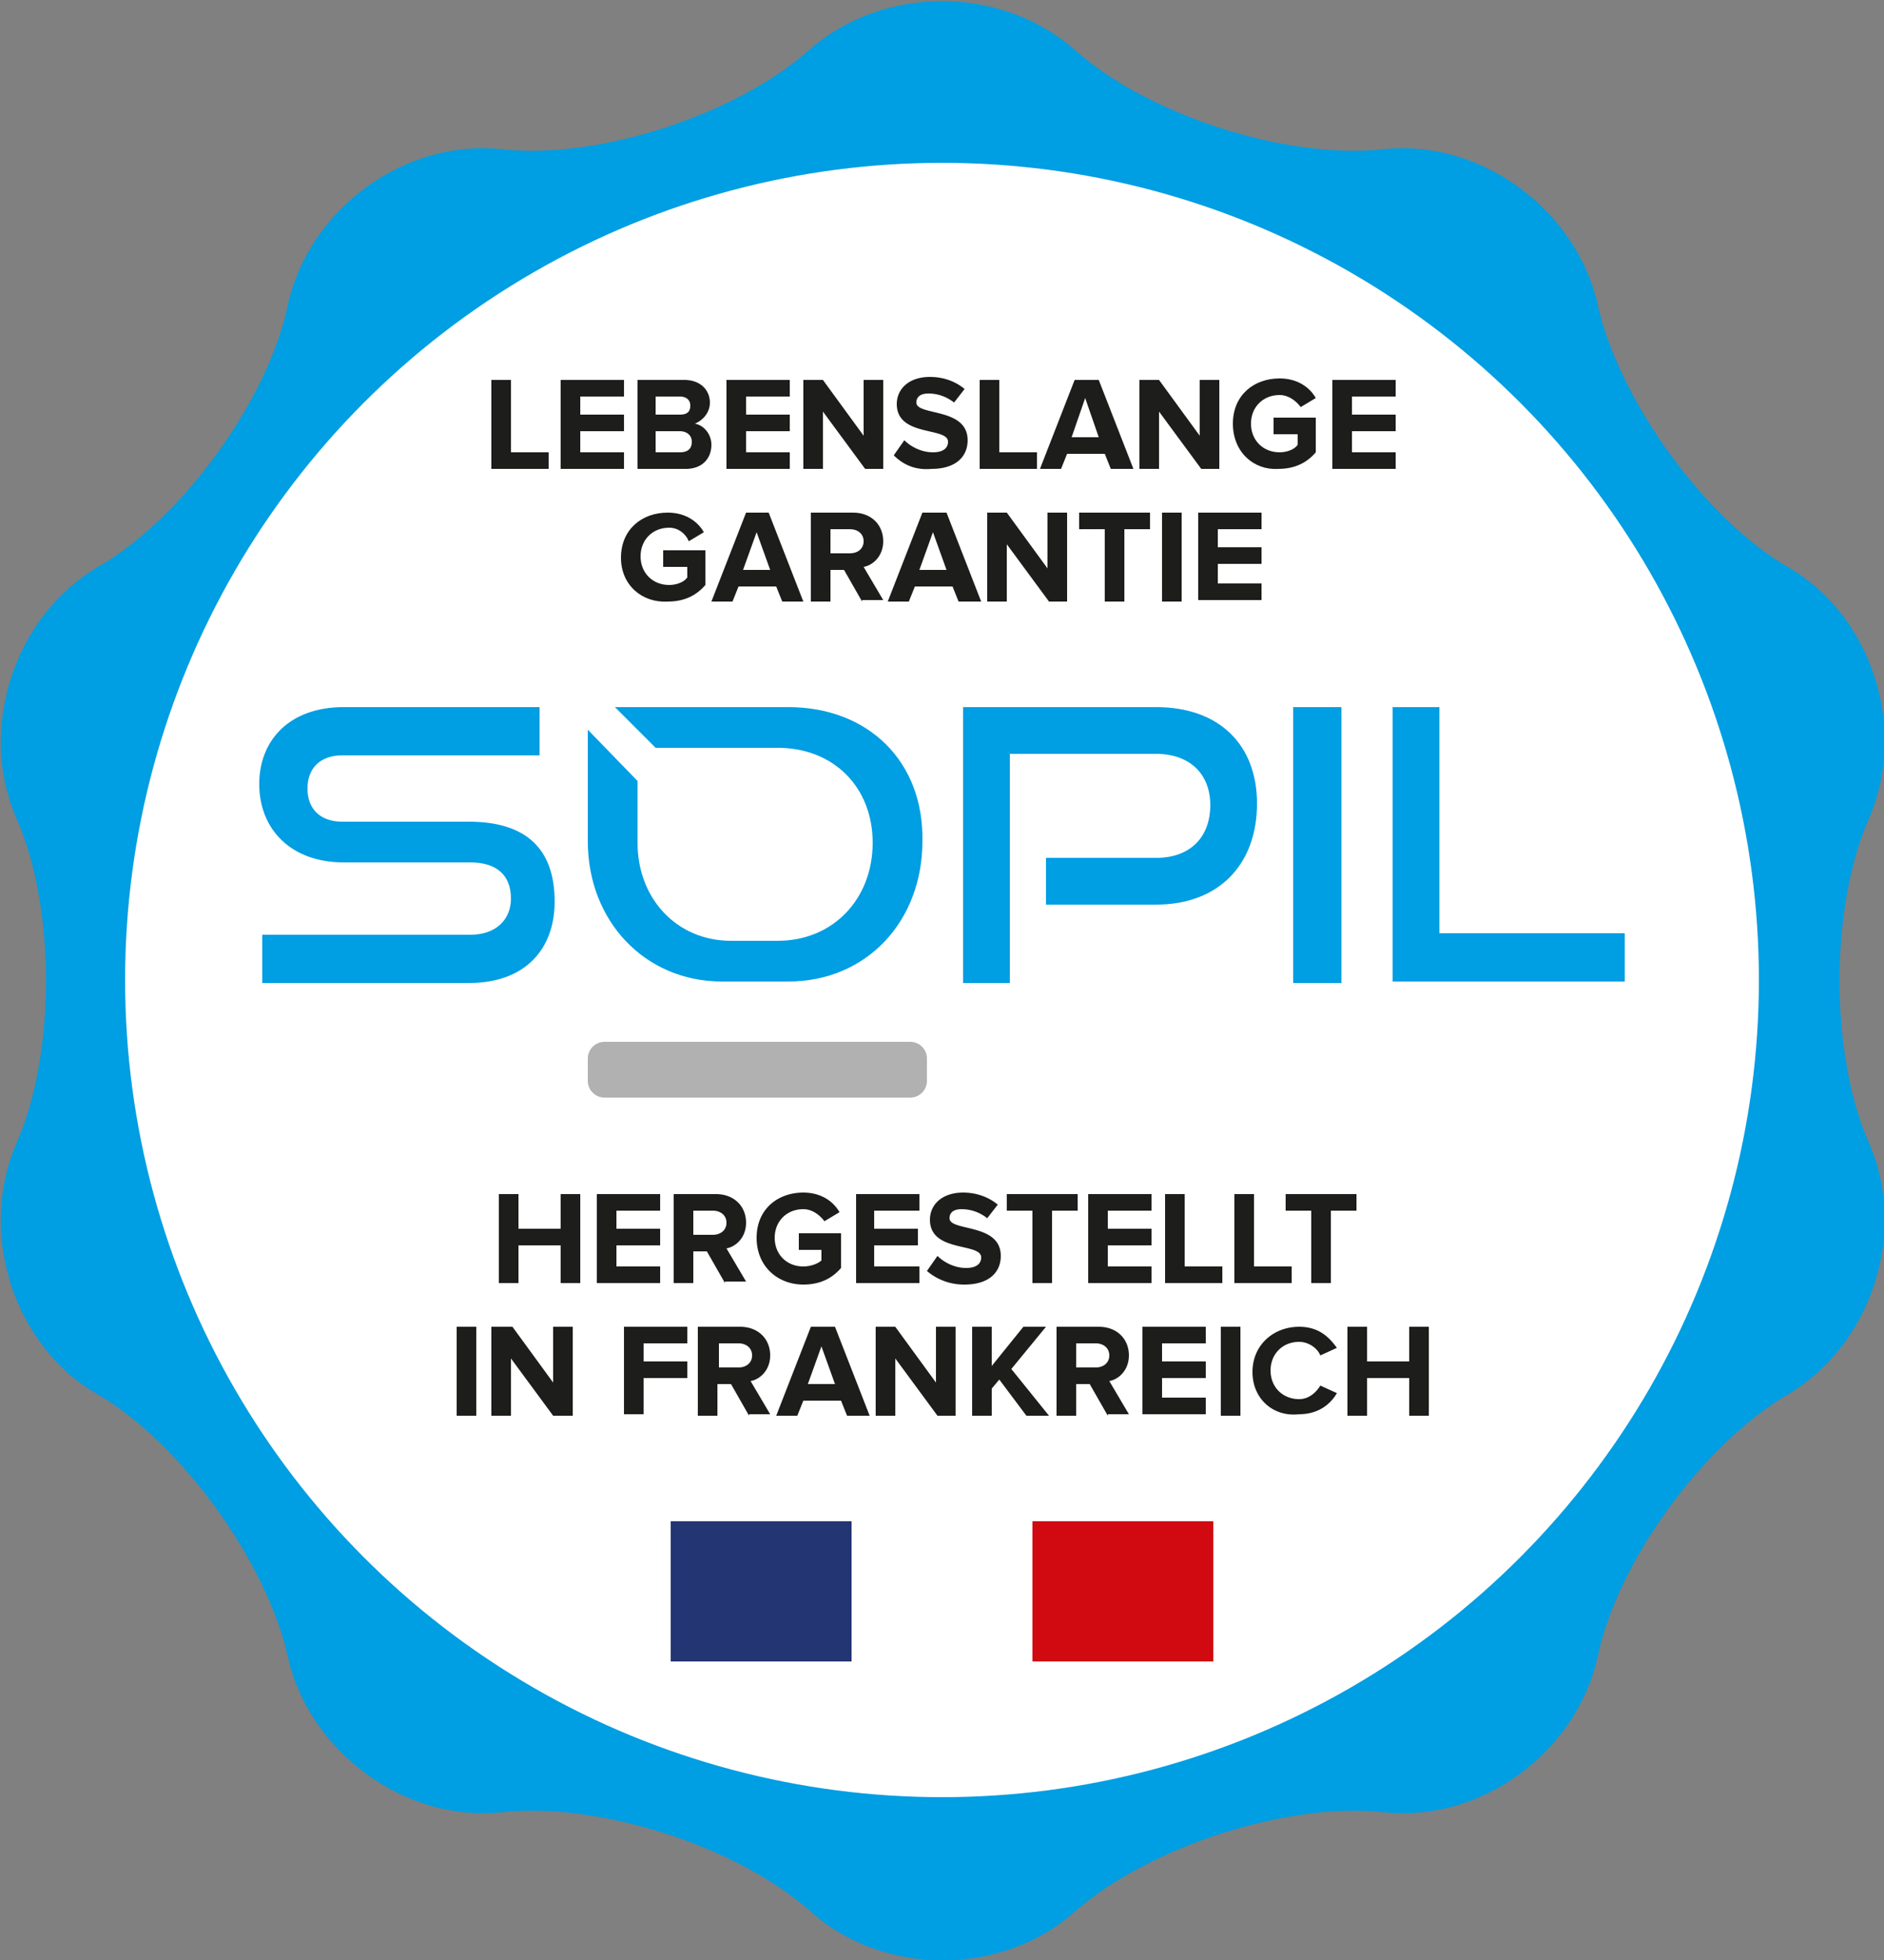
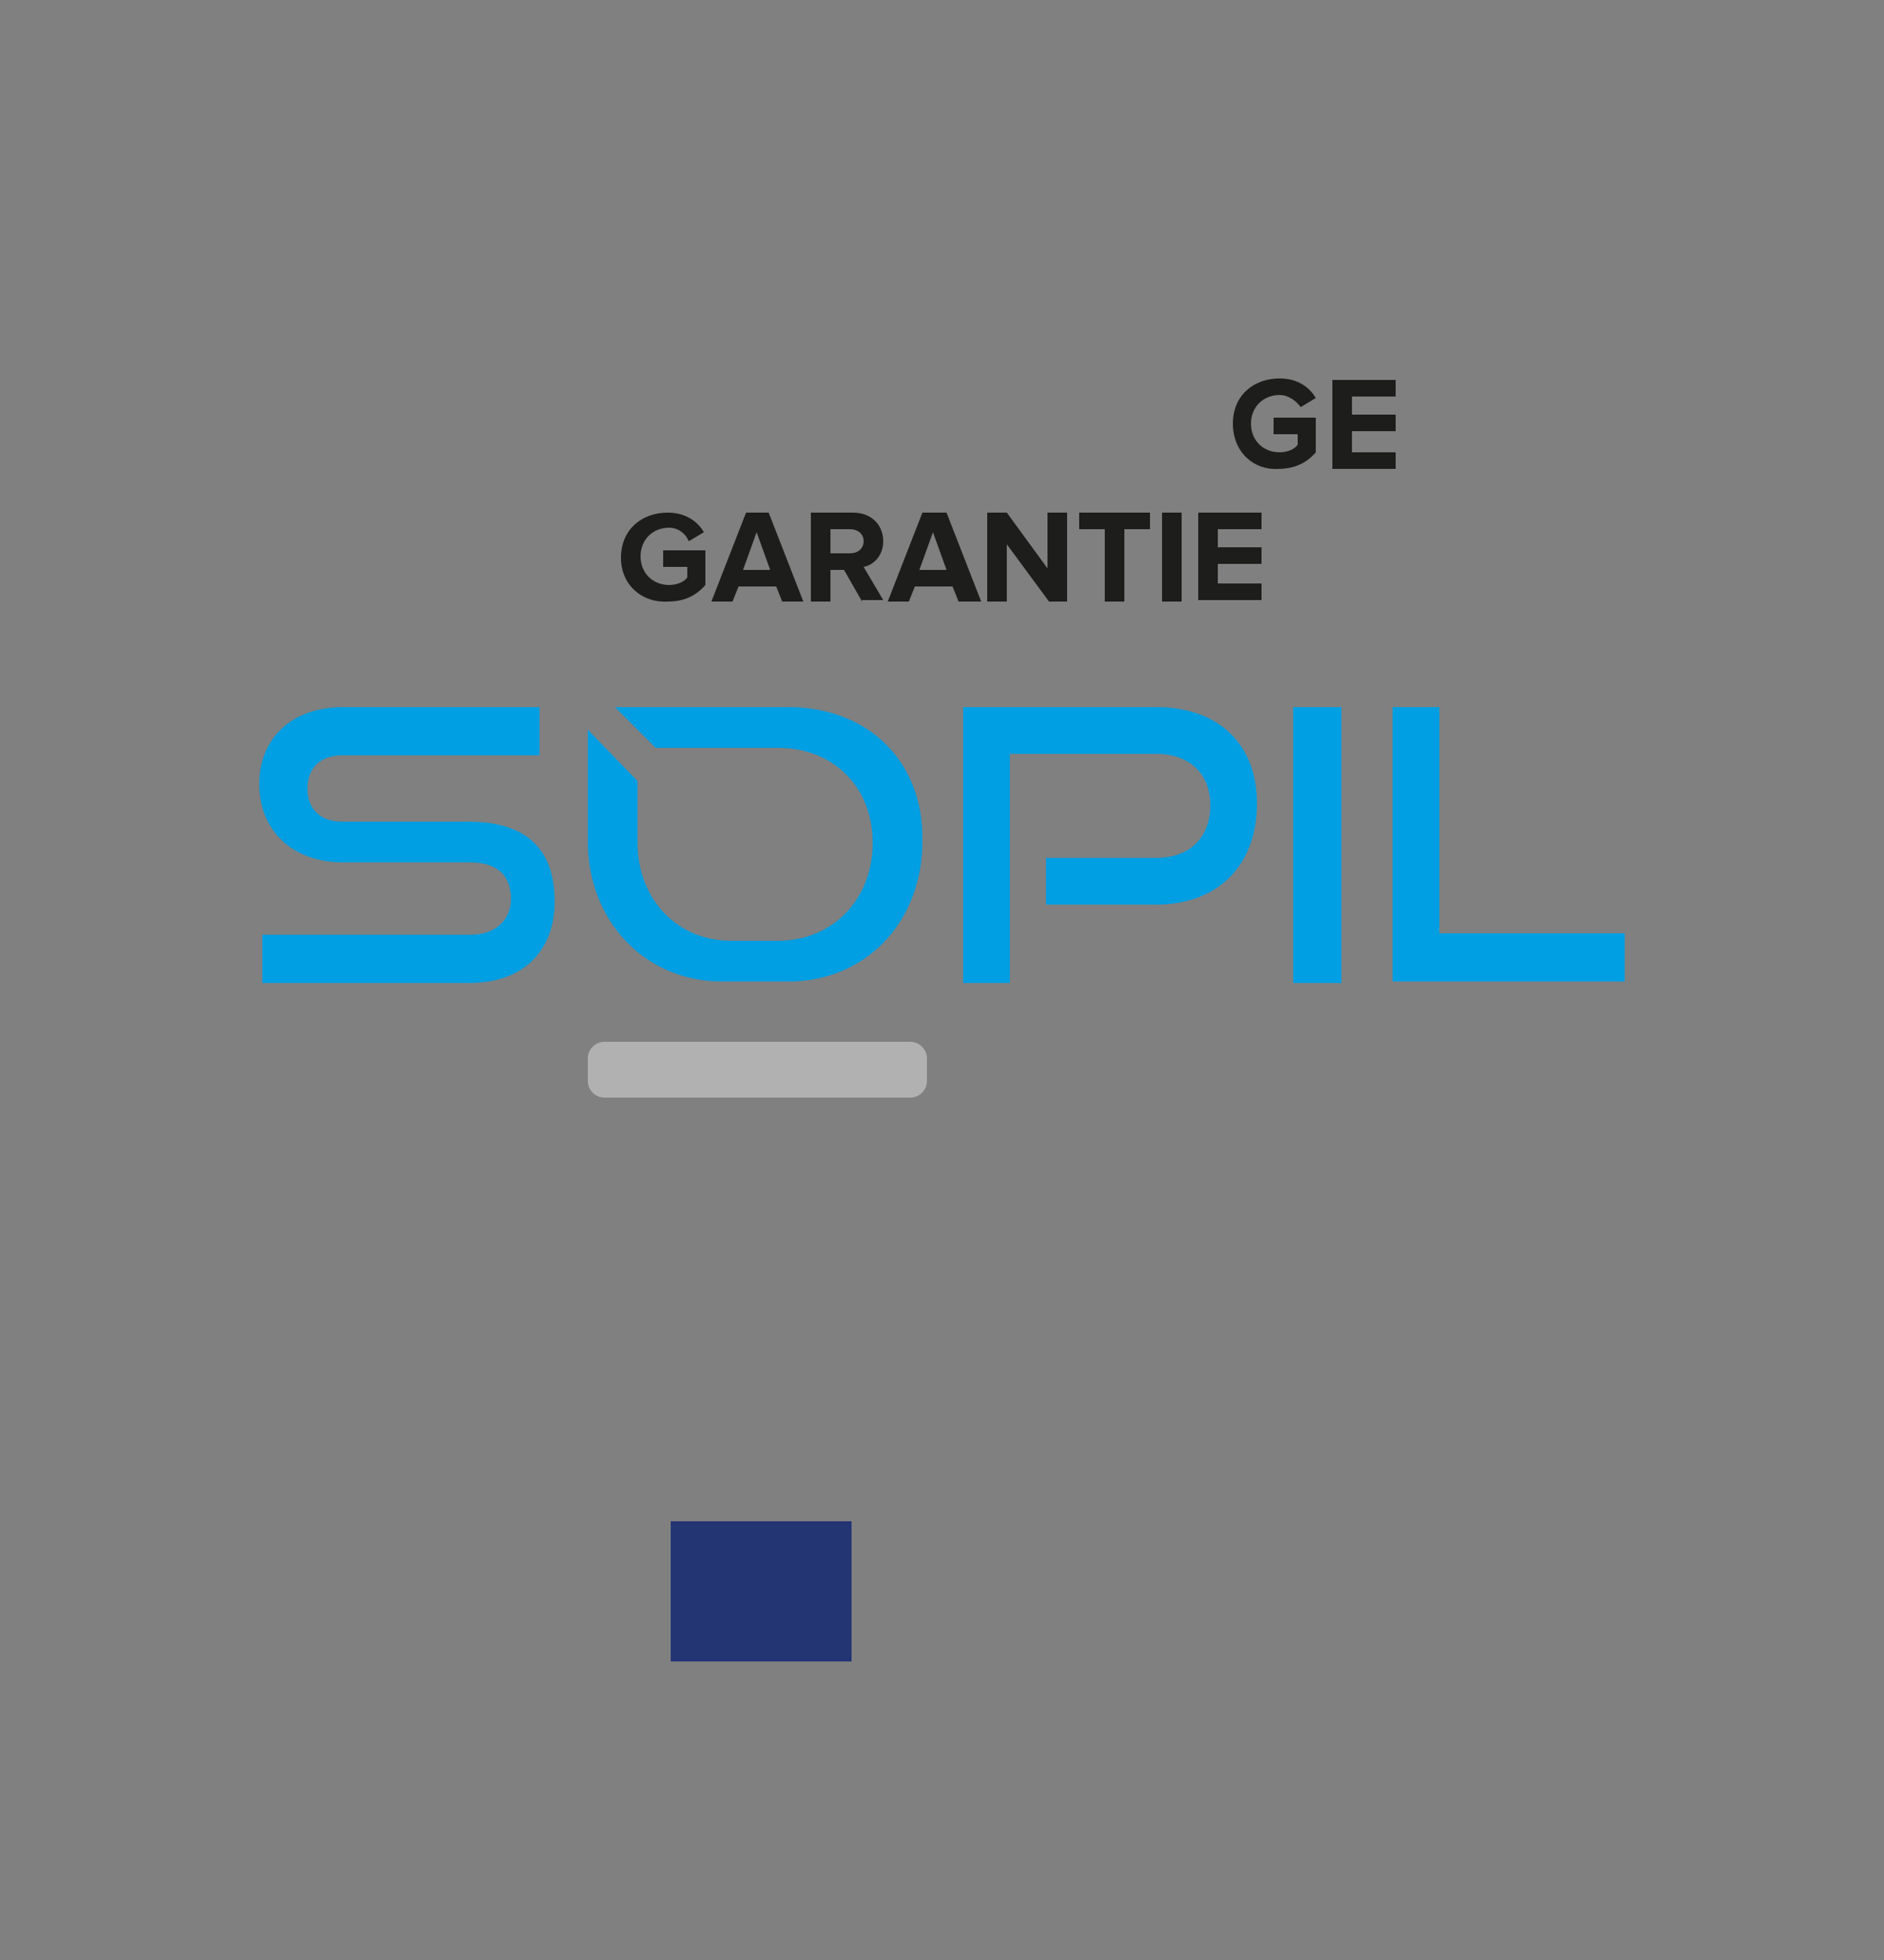
<svg xmlns="http://www.w3.org/2000/svg" viewBox="0 0 125 130">
  <rect x="0" y="0" width="125" height="130" fill="#808080" stroke="none" />
-   <path d="M53.7 3.3C58.6-1 66.4-1 71.3 3.3c4.8 4.3 14 7.3 20.5 6.6 6.4-.7 12.8 4 14.2 10.3s7.1 14.2 12.6 17.4c5.6 3.2 8 10.7 5.4 16.7-2.6 5.9-2.6 15.6 0 21.5s.2 13.4-5.4 16.7-11.3 11.1-12.6 17.4c-1.4 6.3-7.7 11-14.2 10.3-6.4-.7-15.6 2.3-20.5 6.6-4.8 4.3-12.7 4.3-17.5 0s-14-7.3-20.5-6.6c-6.4.7-12.8-4-14.2-10.3S12 95.7 6.5 92.5c-5.6-3.2-8-10.7-5.4-16.7 2.6-5.9 2.6-15.6 0-21.5S.9 40.9 6.5 37.6c5.6-3.2 11.3-11.1 12.6-17.4 1.4-6.3 7.7-11 14.2-10.3 6.4.7 15.6-2.3 20.4-6.6z" fill="#009ee2" />
-   <circle cx="62.5" cy="65" r="54.2" fill="#fff" />
  <g fill="#1d1d1b">
-     <path d="M37.2 85.1v-2.5h-2.8v2.5h-1.3v-5.9h1.3v2.3h2.8v-2.3h1.3v5.9h-1.3zm2.4 0v-5.9h4.2v1.1h-2.9v1.2h2.9v1.1h-2.9V84h2.9v1.1h-4.2zm8.5 0L46.9 83H46v2.1h-1.3v-5.9h2.8c1.2 0 2 .8 2 1.9 0 1-.7 1.6-1.3 1.7l1.3 2.2h-1.4zm.1-4c0-.5-.4-.8-.9-.8H46v1.6h1.3c.5 0 .9-.3.9-.8zm2 1c0-1.9 1.4-3 3.1-3 1.2 0 2 .6 2.4 1.3l-1 .6c-.3-.4-.8-.8-1.4-.8-1.1 0-1.9.8-1.9 1.9s.8 1.9 1.9 1.9c.5 0 1-.2 1.2-.4v-.7H53v-1.1h2.8v2.3c-.6.7-1.4 1.1-2.5 1.1-1.7 0-3.1-1.2-3.1-3.1zm6.6 3v-5.9H61v1.1h-3v1.2h2.9v1.1H58V84h3v1.1h-4.2zm4.7-.8l.7-1c.4.4 1.1.8 1.9.8.7 0 1-.3 1-.7 0-1-3.4-.3-3.4-2.5 0-1 .8-1.8 2.2-1.8.9 0 1.7.3 2.3.8l-.7.9c-.5-.4-1.1-.6-1.7-.6-.5 0-.8.2-.8.6 0 .9 3.4.3 3.4 2.5 0 1.1-.8 1.9-2.4 1.9a3.77 3.77 0 0 1-2.5-.9zm7 .8v-4.8h-1.7v-1.1h4.7v1.1h-1.7v4.8h-1.3zm3.7 0v-5.9h4.2v1.1h-2.9v1.2h2.9v1.1h-2.9V84h2.9v1.1h-4.2zm5.1 0v-5.9h1.3V84h2.5v1.1h-3.8zm4.6 0v-5.9h1.3V84h2.5v1.1h-3.8zm5.1 0v-4.8h-1.7v-1.1H90v1.1h-1.7v4.8H87zm-56.7 8.8V88h1.3v5.9h-1.3zm6.4 0l-2.8-3.8v3.8h-1.3V88H34l2.7 3.7V88H38v5.9h-1.3zm4.7 0V88h4.2v1.1h-2.9v1.2h2.9v1.1h-2.9v2.4h-1.3zm8.3 0l-1.2-2.1h-.9v2.1h-1.3V88h2.8c1.2 0 2 .8 2 1.9 0 1-.7 1.6-1.3 1.7l1.3 2.2h-1.4zm.2-4c0-.5-.4-.8-.9-.8h-1.3v1.6H49c.5 0 .9-.3.9-.8zm6.3 4l-.4-1h-2.5l-.4 1h-1.4l2.3-5.9h1.6l2.3 5.9h-1.5zm-1.7-4.6l-.9 2.5h1.8l-.9-2.5zm7.7 4.6l-2.8-3.8v3.8h-1.3V88h1.3l2.7 3.7V88h1.3v5.9h-1.2zm5.9 0l-1.8-2.4-.5.6v1.8h-1.3V88h1.3v2.6l2.1-2.6h1.5l-2.3 2.8 2.5 3.1h-1.5zm5.4 0l-1.2-2.1h-.9v2.1h-1.3V88h2.8c1.2 0 2 .8 2 1.9 0 1-.7 1.6-1.3 1.7l1.3 2.2h-1.4zm.1-4c0-.5-.4-.8-.9-.8h-1.3v1.6h1.3c.5 0 .9-.3.9-.8zm2.2 4V88H80v1.1h-2.9v1.2H80v1.1h-2.9v1.3H80v1.1h-4.2zm5.2 0V88h1.3v5.9H81zm2.1-2.9c0-1.8 1.4-3 3.1-3 1.3 0 2 .7 2.5 1.4l-1.1.5c-.2-.5-.8-.9-1.4-.9-1.1 0-1.9.8-1.9 1.9s.8 1.9 1.9 1.9c.6 0 1.1-.4 1.4-.9l1.1.5c-.4.7-1.2 1.4-2.5 1.4-1.7.2-3.1-1-3.1-2.8zm10.4 2.9v-2.5h-2.8v2.5h-1.3V88h1.3v2.3h2.8V88h1.3v5.9h-1.3zM32.6 31.1v-5.9h1.3V30h2.5v1.1h-3.8zm4.6 0v-5.9h4.2v1.1h-2.9v1.2h2.9v1.1h-2.9V30h2.9v1.1h-4.2zm5.1 0v-5.9h3.1c1.1 0 1.7.7 1.7 1.5 0 .7-.5 1.2-1 1.4.6.1 1.1.7 1.1 1.4 0 .9-.6 1.6-1.7 1.6h-3.2zm3.5-4.2c0-.4-.3-.6-.7-.6h-1.6v1.2h1.6c.5 0 .7-.2.7-.6zm.1 2.4c0-.4-.3-.7-.8-.7h-1.6V30h1.6c.6 0 .8-.3.8-.7zm2.3 1.8v-5.9h4.2v1.1h-2.9v1.2h2.9v1.1h-2.9V30h2.9v1.1h-4.2zm9.2 0l-2.8-3.8v3.8h-1.3v-5.9h1.3l2.7 3.7v-3.7h1.3v5.9h-1.2zm1.9-.9l.7-1c.4.4 1.1.8 1.9.8.7 0 1-.3 1-.7 0-1-3.4-.3-3.4-2.5 0-1 .8-1.8 2.2-1.8.9 0 1.7.3 2.3.8l-.7.9c-.5-.4-1.1-.6-1.7-.6-.5 0-.8.2-.8.6 0 .9 3.4.3 3.4 2.5 0 1.1-.8 1.9-2.4 1.9-1.1.1-1.9-.3-2.5-.9zm5.7.9v-5.9h1.3V30h2.5v1.1H65zm8.7 0l-.4-1h-2.5l-.4 1H69l2.3-5.9h1.6l2.3 5.9h-1.5zM72 26.4l-.9 2.6h1.8l-.9-2.6zm7.7 4.7l-2.8-3.8v3.8h-1.3v-5.9h1.3l2.7 3.7v-3.7h1.3v5.9h-1.2z" />
    <path d="M81.8 28.1c0-1.9 1.4-3 3.1-3 1.2 0 2 .6 2.4 1.3l-1 .6c-.3-.4-.8-.8-1.4-.8-1.1 0-1.9.8-1.9 1.9s.8 1.9 1.9 1.9c.5 0 1-.2 1.2-.5v-.7h-1.6v-1.1h2.8V30c-.6.7-1.4 1.1-2.5 1.1-1.6.1-3-1.1-3-3zm6.6 3v-5.9h4.2v1.1h-2.9v1.2h2.9v1.1h-2.9V30h2.9v1.1h-4.2zM41.2 37c0-1.9 1.4-3 3.1-3 1.2 0 2 .6 2.4 1.3l-1 .6c-.2-.5-.7-.9-1.3-.9-1.1 0-1.9.8-1.9 1.9s.8 1.9 1.9 1.9c.5 0 1-.2 1.2-.5v-.7H44v-1.1h2.8v2.3c-.6.7-1.4 1.1-2.5 1.1-1.7.1-3.1-1.1-3.1-2.9zm10.7 2.9l-.4-1H49l-.4 1h-1.4l2.3-5.9H51l2.3 5.9h-1.4zm-1.7-4.6l-.9 2.5h1.8l-.9-2.5zm7 4.6L56 37.8h-.9v2.1h-1.3V34h2.8c1.2 0 2 .8 2 1.9 0 1-.7 1.6-1.3 1.7l1.3 2.2h-1.4zm.1-4c0-.5-.4-.8-.9-.8h-1.3v1.6h1.3c.5 0 .9-.3.9-.8zm6.3 4l-.4-1h-2.5l-.4 1h-1.4l2.3-5.9h1.6l2.3 5.9h-1.5zm-1.7-4.6l-.9 2.5h1.8l-.9-2.5zm7.7 4.6l-2.8-3.8v3.8h-1.3V34h1.3l2.7 3.7V34h1.3v5.9h-1.2zm3.7 0v-4.8h-1.7V34h4.7v1.1h-1.7v4.8h-1.3zm3.8 0V34h1.3v5.9h-1.3zm2.4 0V34h4.2v1.1h-2.9v1.2h2.9v1.1h-2.9v1.3h2.9v1.1h-4.2z" />
  </g>
  <path d="M44.5 100.9h12v9.3h-12z" fill="#243574" />
-   <path d="M68.5 100.9h12v9.3h-12z" fill="#d10a11" />
-   <path d="M56.5 100.9h12v9.3h-12z" fill="#fff" />
  <path d="M61.5,71.7c0,0.6-0.5,1.1-1.1,1.1H40.1c-0.6,0-1.1-0.5-1.1-1.1v-1.5c0-0.6,0.5-1.1,1.1-1.1h20.3 c0.6,0,1.1,0.5,1.1,1.1V71.7z" fill="#b1b1b1" />
  <path d="M31.1 54.5h-8.4c-1.4 0-2.3-.8-2.3-2.2s.9-2.2 2.3-2.2h13.1v-3.2h-13c-3.6 0-5.6 2.2-5.6 5.1 0 3 2.1 5.2 5.6 5.2h8.4c1.7 0 2.7.8 2.7 2.4 0 1.4-1 2.4-2.7 2.4H17.4v3.2h13.7c3.8 0 5.7-2.3 5.7-5.4 0-3.6-2-5.3-5.7-5.3zm45.6-7.6H63.9v18.3H67V50h9.7c2.2 0 3.6 1.3 3.6 3.4s-1.3 3.5-3.6 3.5h-7.3V60h7.3c4.2 0 6.7-2.7 6.7-6.7 0-3.9-2.5-6.4-6.7-6.4zm9.1 0H89v18.3h-3.2zm9.7 15v-15h-3.1v18.2h15.4v-3.2zm-43.2-15H40.8l2.7 2.7h8.1c3.7 0 6.3 2.6 6.3 6.3s-2.6 6.5-6.3 6.5h-3.1c-3.6 0-6.2-2.8-6.2-6.5v-4.1L39 48.4v7.4c0 5.3 3.8 9.3 8.9 9.3h4.4c5.2 0 8.9-4 8.9-9.3.1-5.3-3.6-8.9-8.9-8.9z" fill="#009ee2" />
</svg>